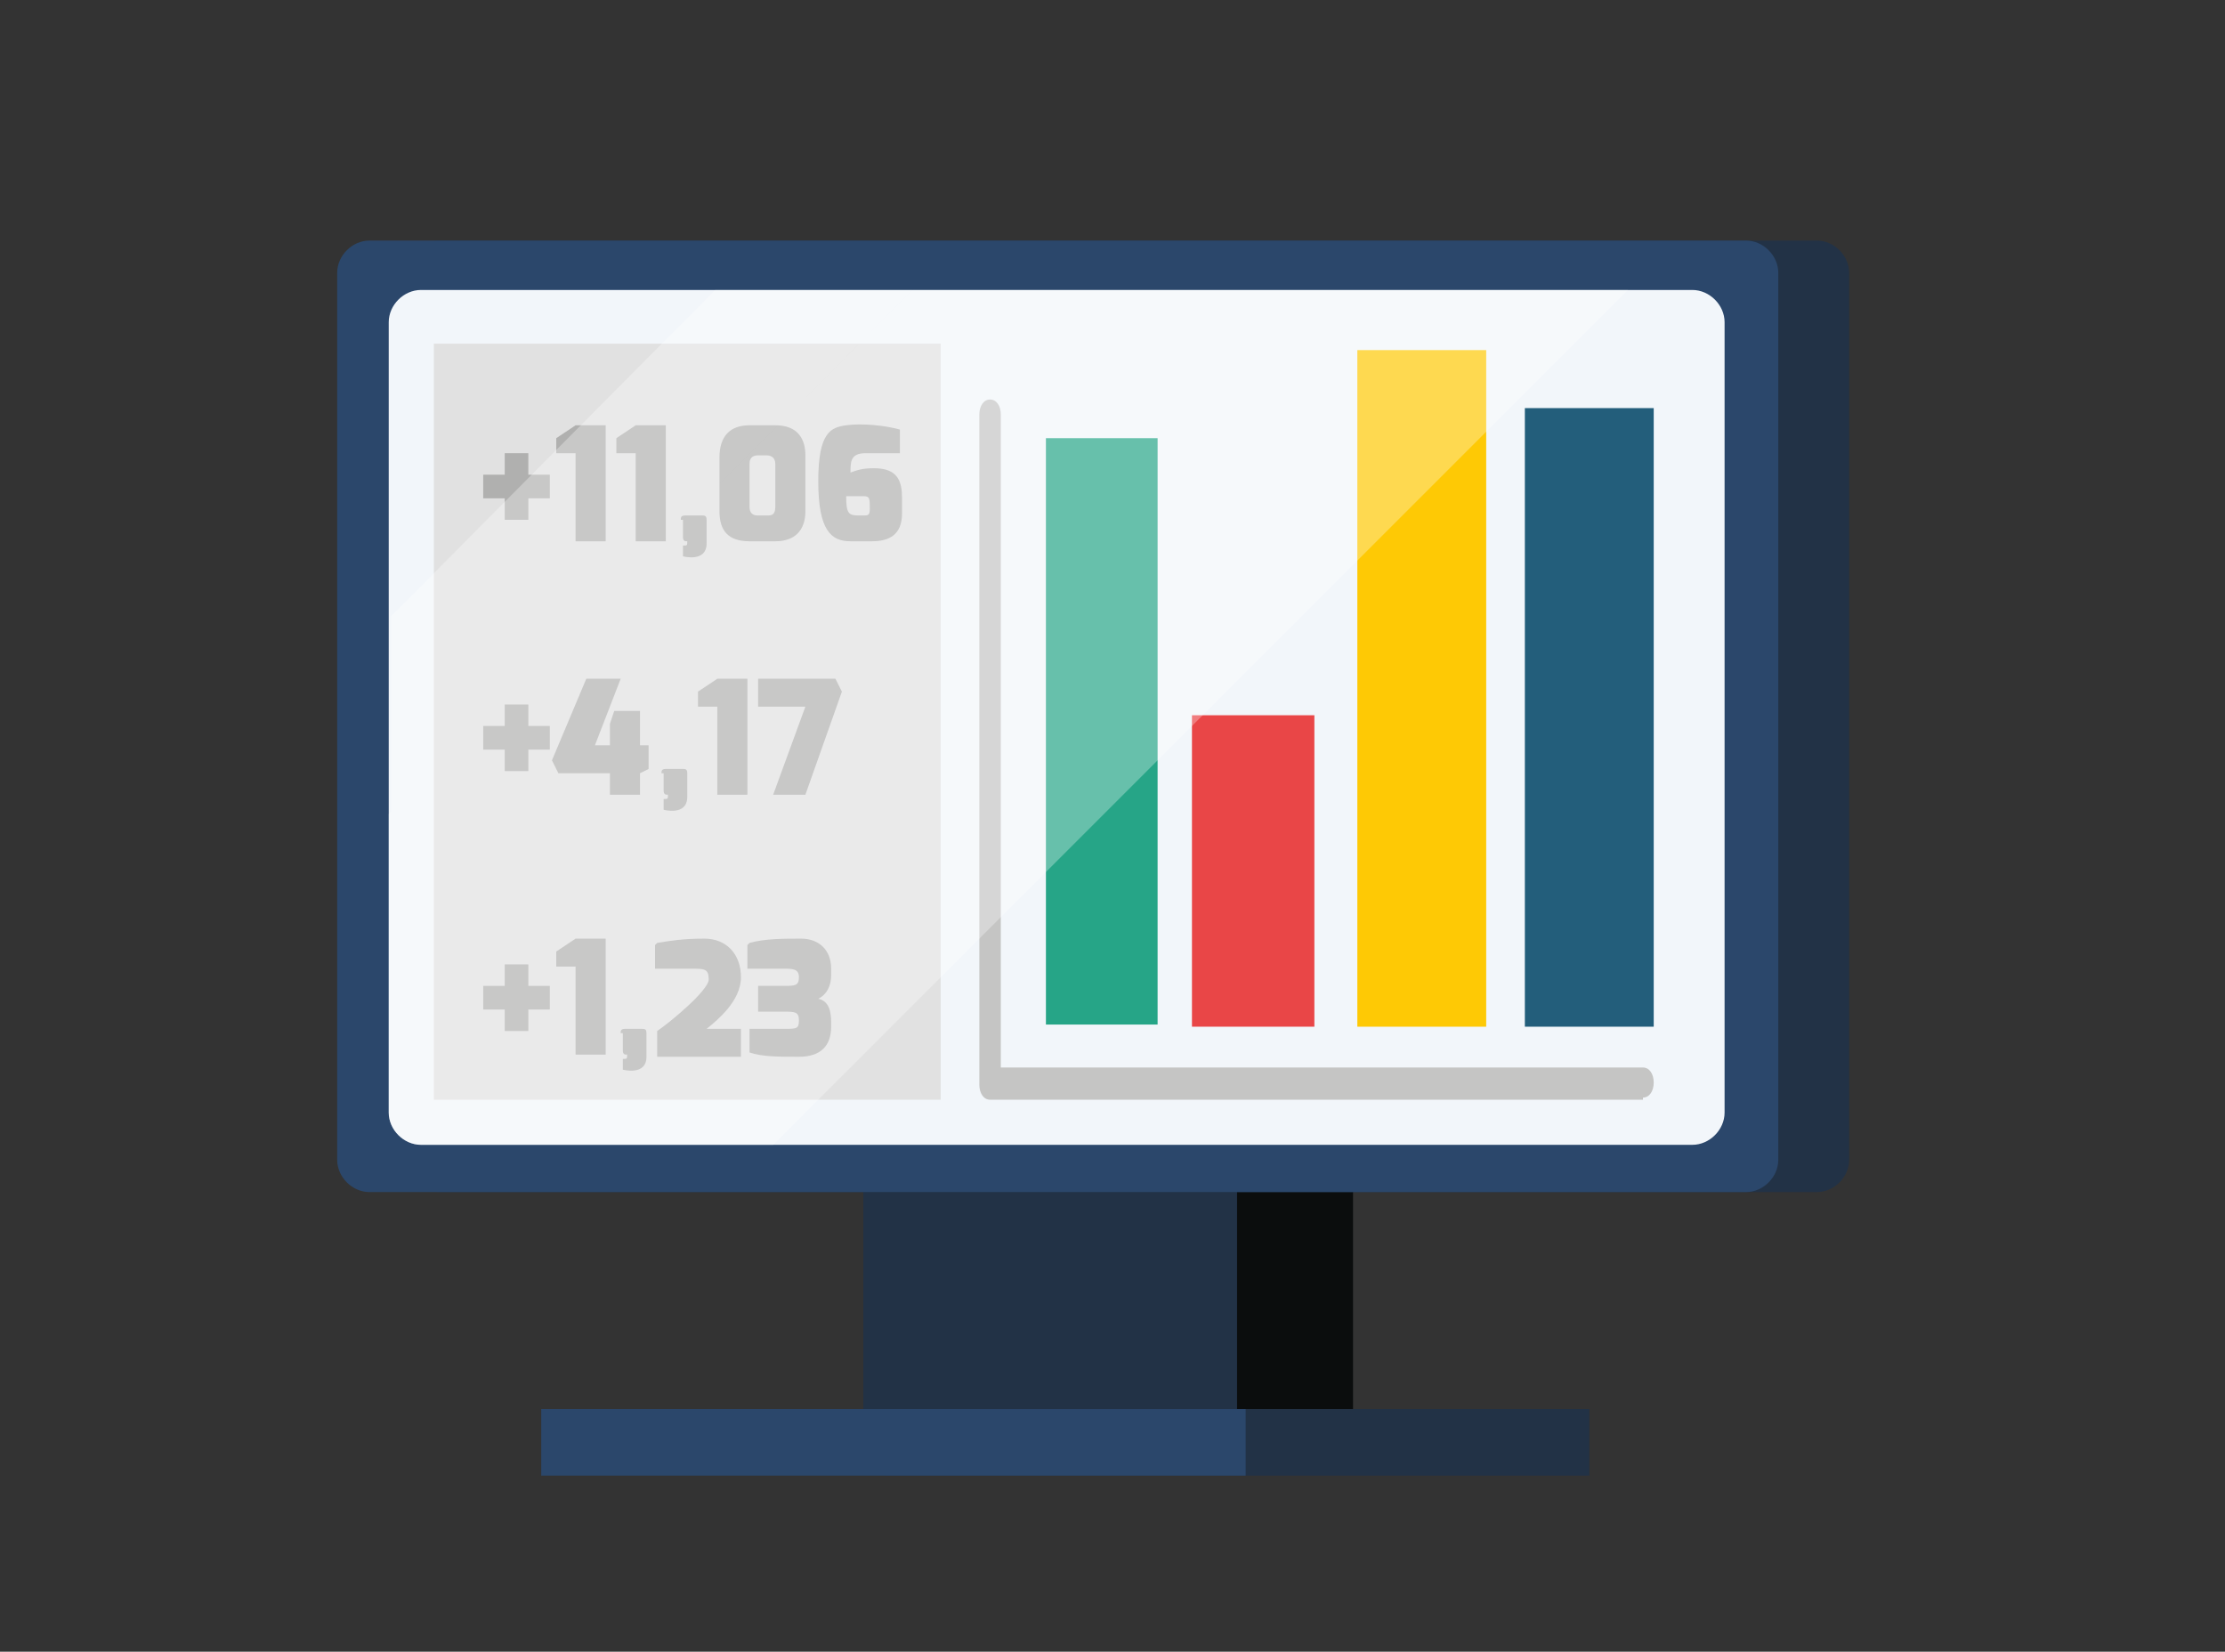
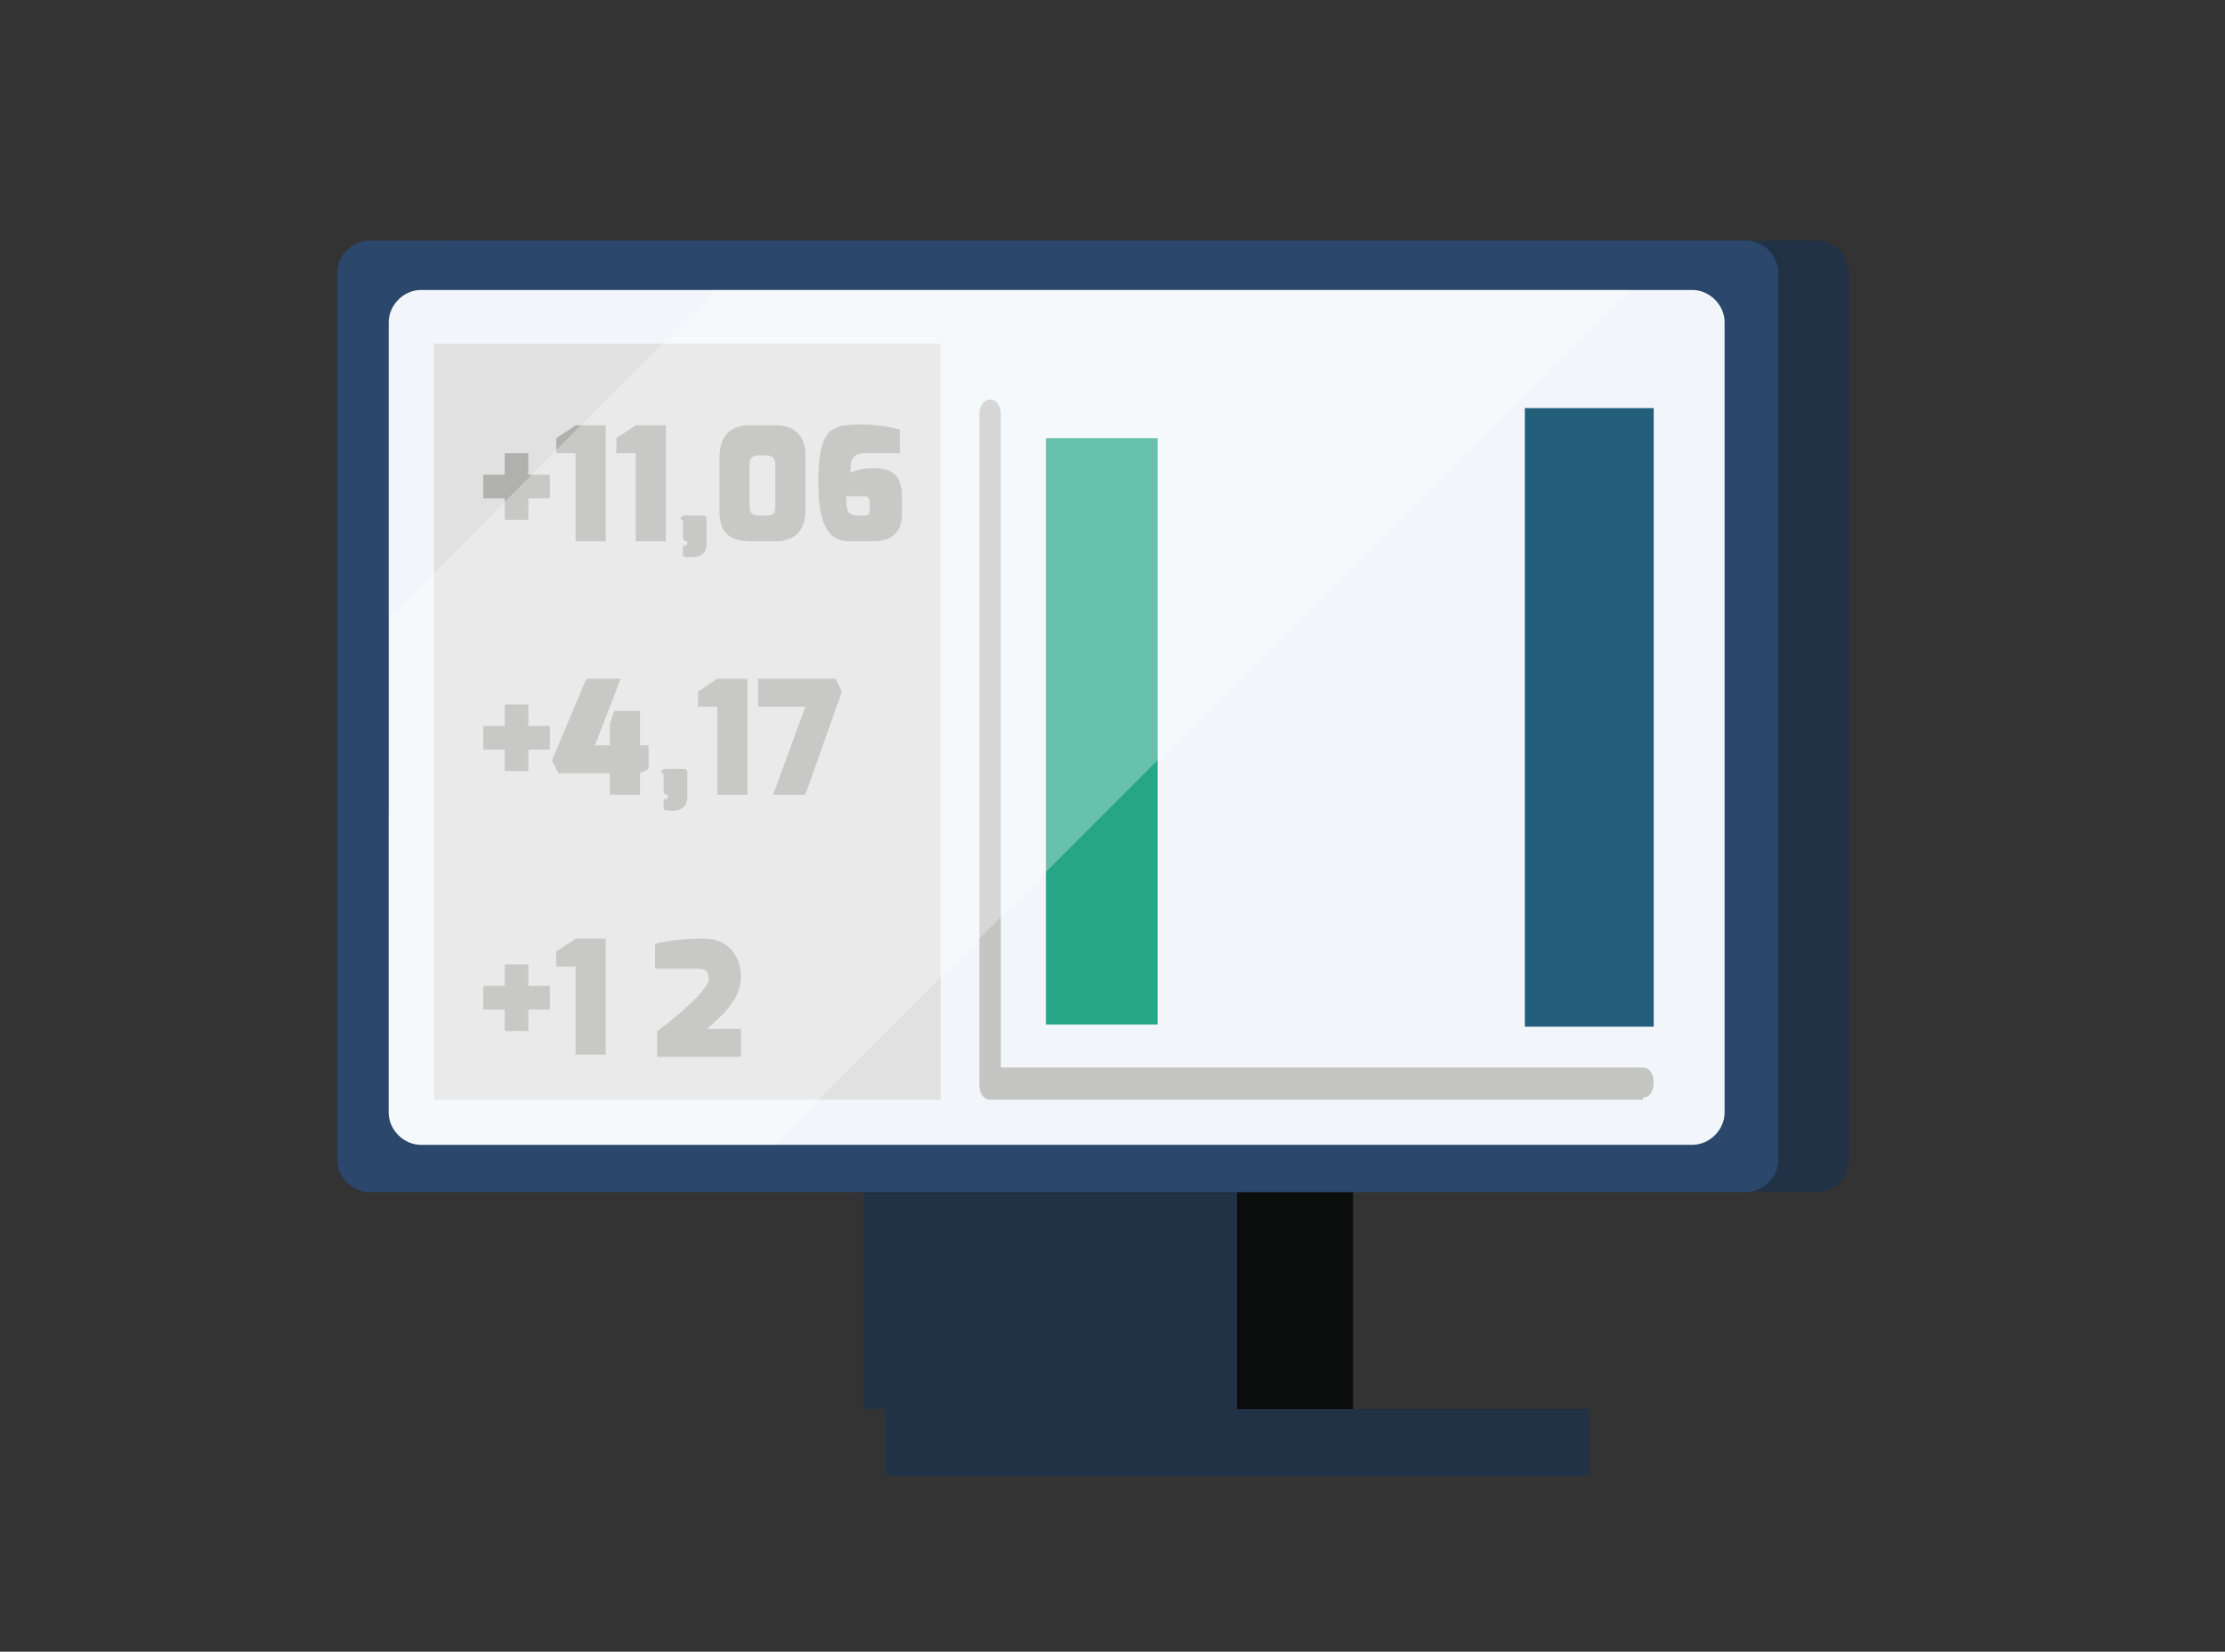
<svg xmlns="http://www.w3.org/2000/svg" viewBox="0 0 103.6 76.9">
  <rect x="0" y="0" width="103.6" height="76.9" fill="#333333" stroke="none" />
  <defs>
    <style>      .cls-1 {        fill: #e1e1e1;      }      .cls-1, .cls-2, .cls-3, .cls-4, .cls-5, .cls-6, .cls-7, .cls-8, .cls-9, .cls-10, .cls-11, .cls-12 {        stroke-width: 0px;      }      .cls-2 {        fill: #223246;      }      .cls-13 {        isolation: isolate;      }      .cls-3 {        fill: #2b476b;      }      .cls-4 {        fill: #c5c5c4;      }      .cls-5 {        fill: #26a587;      }      .cls-6 {        fill: #e94647;      }      .cls-7 {        fill: #b0b0af;      }      .cls-8 {        fill: #0b0d0d;      }      .cls-14 {        mix-blend-mode: screen;        opacity: .3;      }      .cls-9 {        fill: #fec905;      }      .cls-10 {        fill: #fff;      }      .cls-11 {        fill: #235e7b;      }      .cls-12 {        fill: #f2f6fa;      }    </style>
  </defs>
  <g class="cls-13">
    <g id="Layer_2" data-name="Layer 2">
      <polygon class="cls-2" points="57.6 65.6 41.2 65.6 41.2 68.7 57.6 68.7 74 68.7 74 65.6 57.6 65.6" />
-       <polygon class="cls-3" points="41.6 65.6 25.2 65.6 25.2 68.7 41.6 68.7 58 68.7 58 65.6 41.6 65.6" />
      <polygon class="cls-8" points="54.3 43.6 45.6 43.6 45.6 65.6 54.3 65.6 63 65.6 63 43.6 54.3 43.6" />
      <polygon class="cls-2" points="48.9 43.6 40.2 43.6 40.2 65.6 48.9 65.6 57.6 65.6 57.6 43.6 48.9 43.6" />
      <g>
        <path class="cls-2" d="M20.5,11.2h64.1c.8,0,1.5.7,1.5,1.5v41.3c0,.8-.7,1.5-1.5,1.5H20.5c-.8,0-1.5-.7-1.5-1.5V12.7c0-.8.7-1.5,1.5-1.5Z" />
        <path class="cls-3" d="M17.2,11.2h64.1c.8,0,1.5.7,1.5,1.5v41.3c0,.8-.7,1.5-1.5,1.5H17.2c-.8,0-1.5-.7-1.5-1.5V12.7c0-.8.7-1.5,1.5-1.5Z" />
        <path class="cls-12" d="M19.6,13.5h59.2c.8,0,1.5.7,1.5,1.5v36.8c0,.8-.7,1.5-1.5,1.5H19.6c-.8,0-1.5-.7-1.5-1.5V15c0-.8.7-1.5,1.5-1.5Z" />
      </g>
      <g id="_6" data-name="6">
        <g id="_11" data-name="11">
          <rect class="cls-5" x="48.7" y="20.4" width="5.2" height="27.3" />
-           <rect class="cls-6" x="55.5" y="33.3" width="5.7" height="14.5" />
-           <rect class="cls-9" x="63.2" y="16.3" width="6" height="31.5" />
          <rect class="cls-11" x="71" y="19" width="6" height="28.8" />
        </g>
        <path class="cls-4" d="M76.5,51.2h-30.4c-.3,0-.5-.3-.5-.7v-31.2c0-.4.2-.7.5-.7s.5.3.5.7v30.4h29.9c.3,0,.5.3.5.7s-.2.7-.5.7Z" />
      </g>
      <rect class="cls-1" x="20.2" y="16" width="23.6" height="35.2" />
      <g>
        <g>
          <path class="cls-7" d="M22.5,22.1h1v-1h1.1v1h1v1.1h-1v1h-1.1v-1h-1v-1.1Z" />
          <path class="cls-7" d="M25.9,20.4l.9-.6h1.4v5.4h-1.4v-4.1h-.9c0,.1,0-.8,0-.8Z" />
          <path class="cls-7" d="M28.7,20.4l.9-.6h1.4v5.4h-1.4v-4.1h-.9c0,.1,0-.8,0-.8Z" />
          <path class="cls-7" d="M31.7,24.2c0-.1,0-.2.2-.2h.8c.1,0,.2,0,.2.2v1.1c0,.9-1.1.6-1.1.6v-.5c.2,0,.2,0,.2-.2h0s0,0,0,0c-.1,0-.2,0-.2-.2v-.8Z" />
          <path class="cls-7" d="M33.5,21.3c0-1,.5-1.5,1.4-1.5h1.2c1.1,0,1.4.7,1.4,1.4v2.6c0,.9-.5,1.4-1.4,1.4h-1.2c-1,0-1.4-.5-1.4-1.4v-2.5ZM35.4,24h.3c.2,0,.4,0,.4-.4v-2c0-.3-.2-.4-.4-.4h-.4c-.4,0-.4.3-.4.4v2c0,.4.3.4.4.4Z" />
          <path class="cls-7" d="M39.4,19.8c.7-.1,1.8,0,2.5.2v1.1h-1.6c-.7,0-.7.4-.7.9.3-.1.5-.2,1.1-.2,1.1,0,1.3.6,1.3,1.4v.7c0,1-.6,1.3-1.4,1.3h-1c-.9,0-1.5-.5-1.5-2.8s.6-2.5,1.3-2.6ZM40.1,24h.1c.2,0,.3,0,.3-.3h0c0-.5,0-.6-.3-.6h-.8c0,.8.1.9.6.9Z" />
        </g>
        <g>
          <path class="cls-7" d="M22.5,33.8h1v-1h1.1v1h1v1.1h-1v1h-1.1v-1h-1v-1.1Z" />
          <path class="cls-7" d="M27.4,31.6h1.5l-1.2,3.1h.7v-1l.2-.6h1.2v1.6h.4v1.1l-.4.2v1h-1.4v-1h-2.4l-.3-.6,1.6-3.8Z" />
          <path class="cls-7" d="M30.8,36c0-.1,0-.2.2-.2h.8c.1,0,.2,0,.2.2v1.1c0,.9-1.1.6-1.1.6v-.5c.2,0,.2,0,.2-.2h0s0,0,0,0c-.1,0-.2,0-.2-.2v-.8Z" />
          <path class="cls-7" d="M32.5,32.2l.9-.6h1.4v5.4h-1.4v-4.1h-.9c0,.1,0-.8,0-.8Z" />
          <path class="cls-7" d="M35.3,31.6h3.6l.3.6-1.7,4.8h-1.5l1.5-4.1h-2.2v-1.3Z" />
        </g>
        <g>
          <path class="cls-7" d="M22.5,45.9h1v-1h1.1v1h1v1.1h-1v1h-1.1v-1h-1v-1.1Z" />
          <path class="cls-7" d="M25.9,44.3l.9-.6h1.4v5.4h-1.4v-4.1h-.9c0,.1,0-.8,0-.8Z" />
-           <path class="cls-7" d="M28.9,48.1c0-.1,0-.2.2-.2h.8c.1,0,.2,0,.2.2v1.1c0,.9-1.1.6-1.1.6v-.5c.2,0,.2,0,.2-.2h0s0,0,0,0c-.1,0-.2,0-.2-.2v-.8Z" />
          <path class="cls-7" d="M30.6,43.9c.6-.1,1.2-.2,2.2-.2s1.7.7,1.7,1.8-1.1,2-1.6,2.4h1.6v1.3h-3.9v-1.2c.6-.4,2.4-1.9,2.4-2.4s-.2-.5-.8-.5h-1.7v-1.1Z" />
-           <path class="cls-7" d="M34.9,43.9c.7-.2,1.6-.2,2.4-.2.8,0,1.4.5,1.4,1.4v.3c0,.5-.2.9-.6,1.1.5.1.6.6.6,1.1v.2c0,.9-.5,1.4-1.5,1.4s-1.7,0-2.3-.2v-1.1h1.6c.6,0,.7,0,.7-.4h0c0-.4-.2-.4-.7-.4h-1.2v-1.2h1.2c.5,0,.7,0,.7-.4h0c0-.4-.3-.4-.7-.4h-1.7v-1.1Z" />
        </g>
      </g>
      <g class="cls-14">
        <polygon class="cls-10" points="33.3 13.5 18.2 28.7 18.2 37.9 42.5 13.5 33.3 13.5" />
        <path class="cls-10" d="M42.5,13.5l-24.4,24.4v13.9c0,.8.7,1.5,1.5,1.5h16.4L75.8,13.5h-33.2Z" />
      </g>
    </g>
  </g>
</svg>